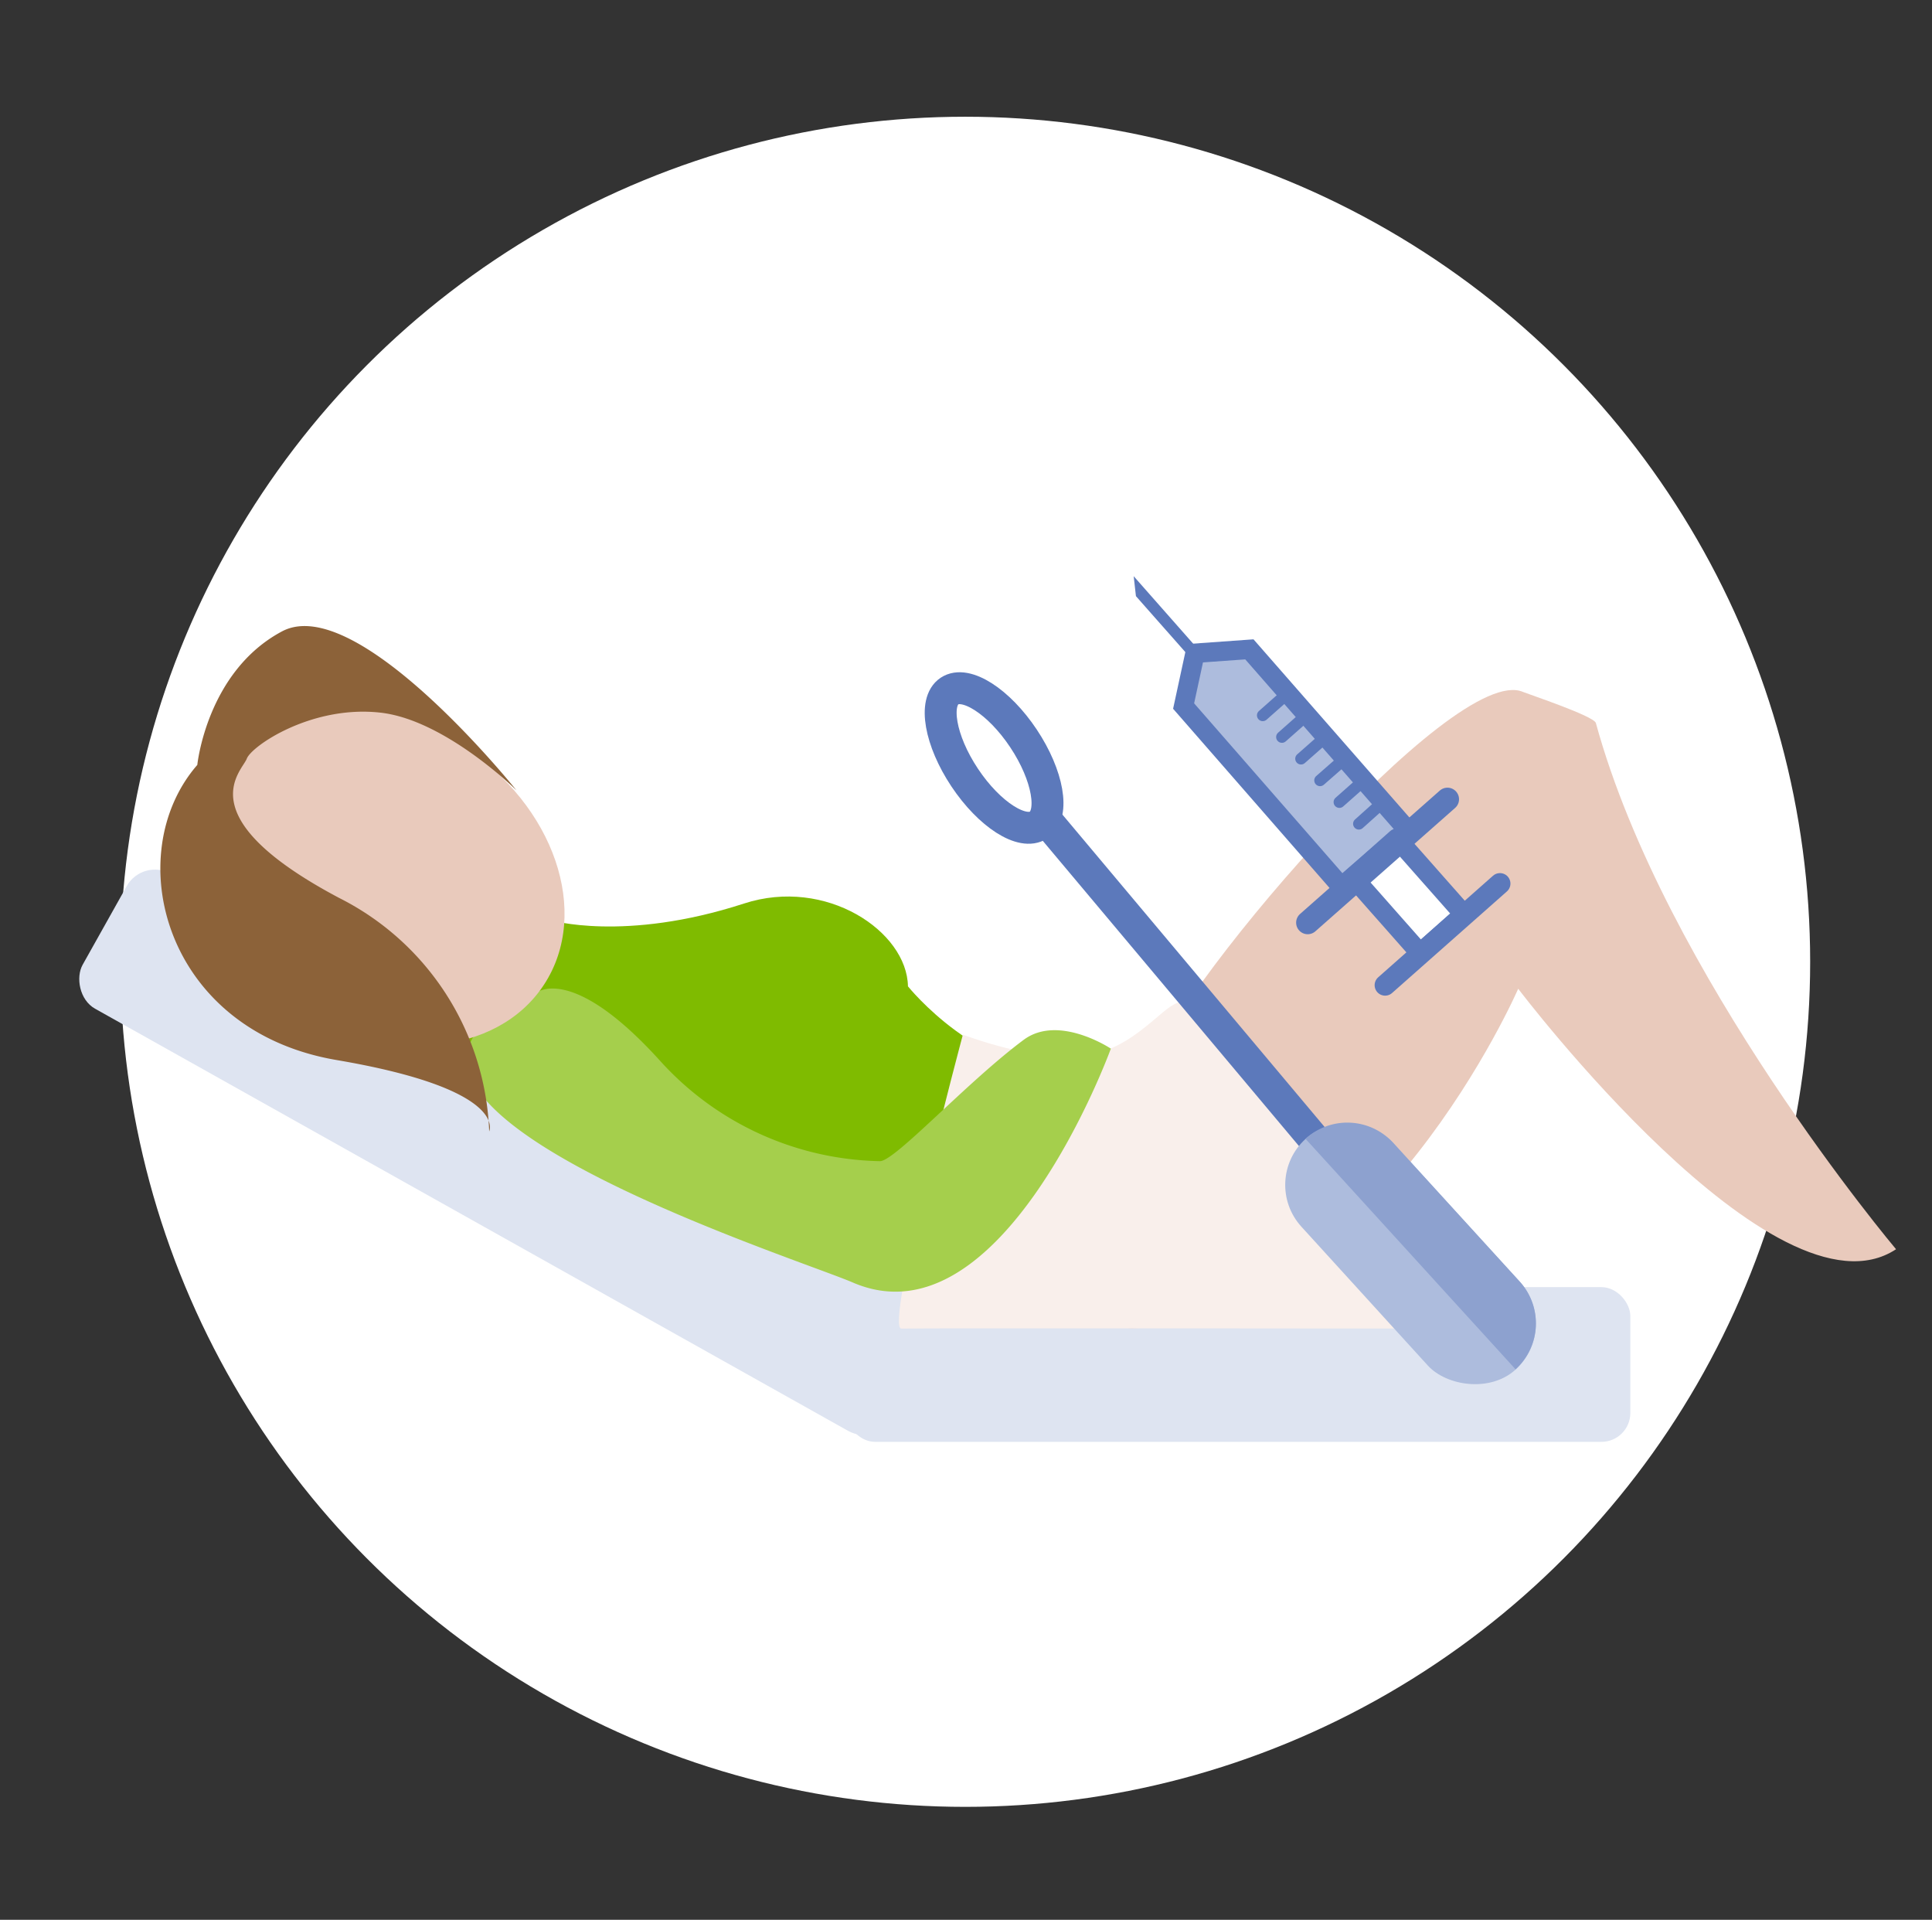
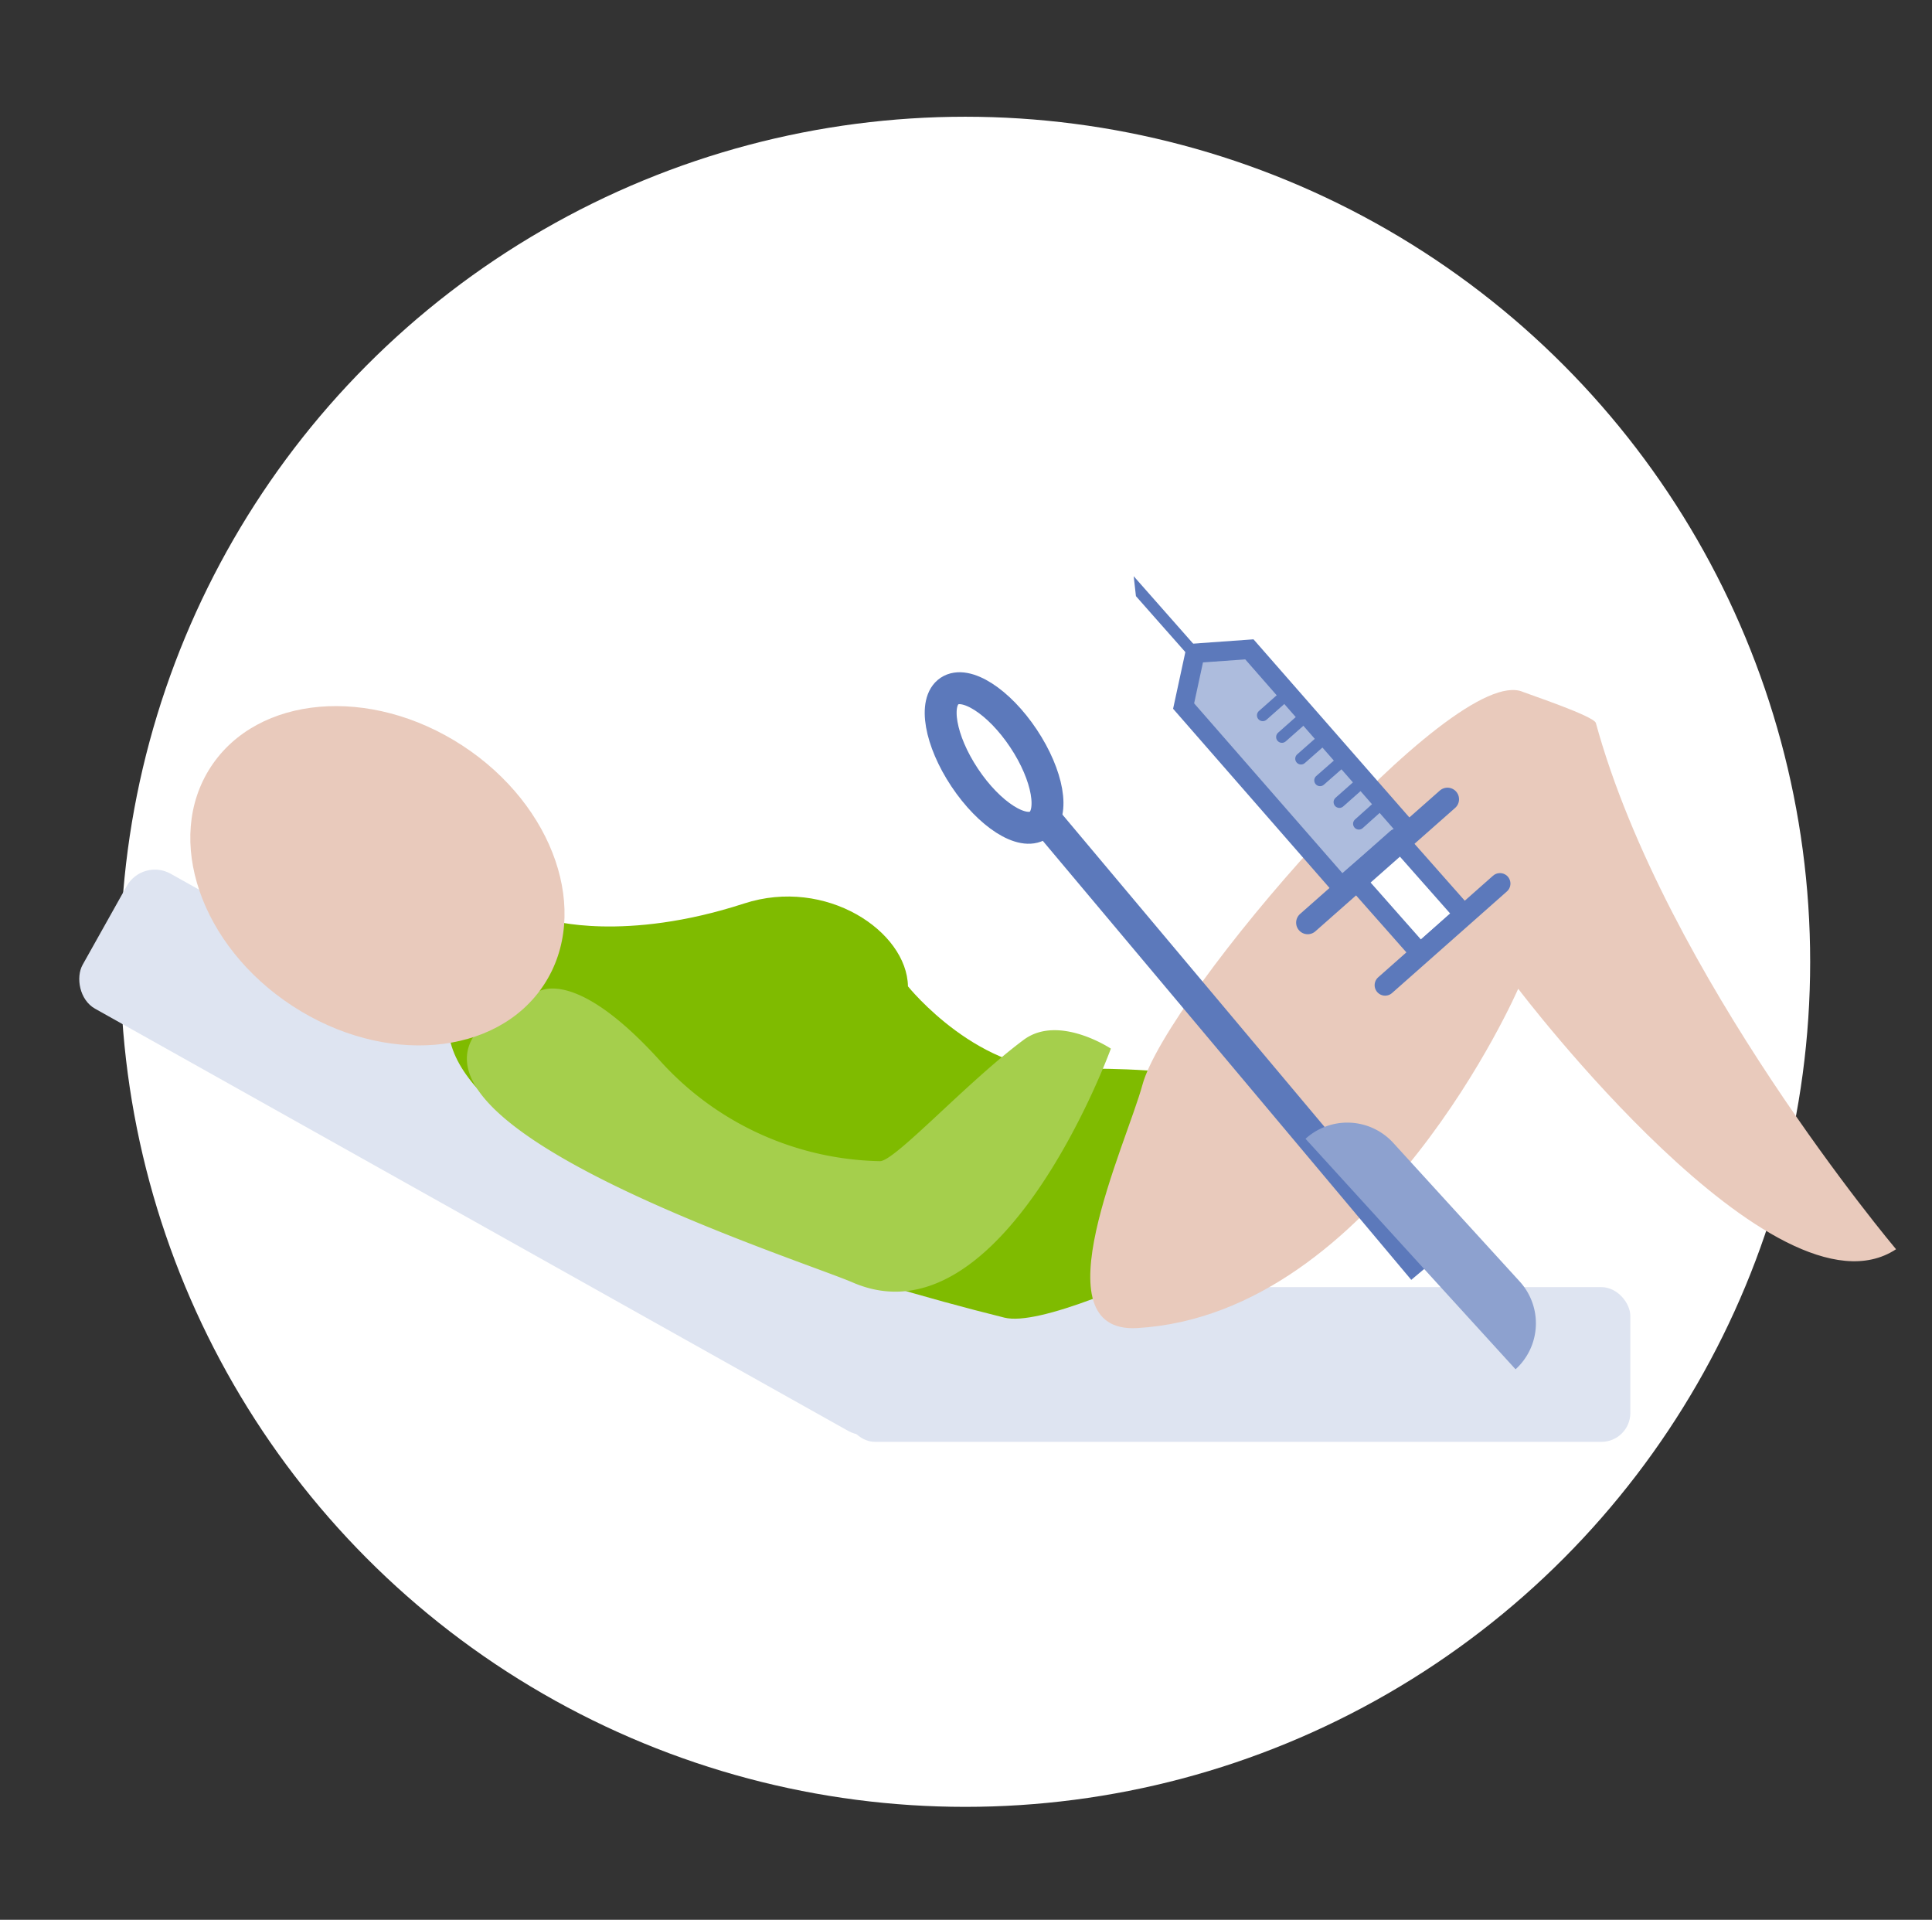
<svg xmlns="http://www.w3.org/2000/svg" viewBox="0 0 248.81 247.19">
  <rect x="0" y="0" width="248.81" height="247.19" fill="#333333" stroke="none" />
  <defs>
    <style>.cls-1,.cls-11,.cls-12,.cls-13,.cls-15{fill:none;}.cls-10,.cls-2{fill:#fff;}.cls-3{fill:#dee4f1;}.cls-4{fill:#7fbb00;}.cls-5{fill:#e9cabc;}.cls-6{fill:#f9efeb;}.cls-7{fill:#a5cf4c;}.cls-8{fill:#8c6239;}.cls-16,.cls-9{fill:#adbcdd;}.cls-10,.cls-11,.cls-12,.cls-13,.cls-15,.cls-9{stroke:#5c79bb;}.cls-13,.cls-9{stroke-miterlimit:6.89;}.cls-10,.cls-9{stroke-width:2.5px;}.cls-10,.cls-11,.cls-12,.cls-13{stroke-linecap:round;}.cls-10,.cls-11,.cls-12{stroke-linejoin:round;}.cls-11{stroke-width:2.98px;}.cls-12{stroke-width:2.7px;}.cls-13{stroke-width:1.49px;}.cls-14{fill:#5c79bb;}.cls-15{stroke-miterlimit:10;stroke-width:4.11px;}.cls-17{fill:#8da1cf;}</style>
  </defs>
  <g id="Laag_9" data-name="Laag 9">
    <rect class="cls-1" width="248.81" height="247.19" />
  </g>
  <g id="curretage-plaatselijk_kopie" data-name="curretage-plaatselijk kopie">
    <circle class="cls-2" cx="124.31" cy="123.84" r="108.81" />
    <rect class="cls-3" x="108.97" y="165.73" width="100.99" height="19.92" rx="3.72" />
    <rect class="cls-3" x="5.85" y="138.41" width="119.49" height="19.92" rx="4.16" transform="translate(80.92 -13.13) rotate(29.27)" />
    <path class="cls-4" d="M179.88,148.06S138,171.8,129.36,169.66c-40.5-10.06-97.59-32.55-58.55-51.2,0,0,9.55,2.9,25-2.12,10.59-3.45,21,3.59,21.12,10.66,0,0,9.36,11.67,21.08,10.65C138,137.65,167.05,136.29,179.88,148.06Z" />
    <path class="cls-5" d="M146.47,171c30.83-1.8,49.05-43.69,49.05-43.69s33.16,43.76,48.66,33.54c0,0-29.77-35.31-38.66-67.76-.25-.89-8.55-3.66-9.39-4-8.93-3.87-45.93,39.22-49,50.58C145.05,147.33,133.51,171.76,146.47,171Z" />
-     <path class="cls-6" d="M124,133.23c.45.14,10.21,3.86,16.38,2.61,7-1.42,10.2-7.93,12.47-6.67,4.27,2.36,35.81,41.9,35.81,41.9s-70.33-.08-72.57,0S124,133.23,124,133.23Z" />
    <path class="cls-7" d="M69,127.88c-32.2,13.24,33,33.88,40.84,37.26,19.27,8.3,33.22-30.12,33.22-30.12s-6.73-4.48-11.23-1.13c-7.37,5.48-16.68,15.74-18.54,15.62A39.15,39.15,0,0,1,85,136.58C73.5,123.88,69,127.88,69,127.88Z" />
    <ellipse class="cls-5" cx="48.6" cy="112.77" rx="20.02" ry="25.63" transform="translate(-72.4 91.87) rotate(-56.89)" />
-     <path class="cls-8" d="M25.41,98.49c-10,11.5-4.34,34.21,17.94,38S63,145.68,63,145.68a35.1,35.1,0,0,0-19.32-30.06C24,105.19,31.17,99.32,31.78,97.69S40.12,90.76,49,91.76c8.36.94,17.51,10,17.51,10S46,76.13,36.31,81.3,25.41,98.49,25.41,98.49Z" />
    <path class="cls-9" d="M181.26,106.87l-8.51,7.31L152.43,90.91l1.47-6.8,7-.5Z" />
    <path class="cls-10" d="M188.52,117.73l-5.64,5-8.65-9.79,5.64-5Z" />
    <path class="cls-11" d="M186.41,102.91l-18,15.89" />
    <path class="cls-12" d="M193.17,113.77l-14.79,13.08" />
    <path class="cls-13" d="M178.09,103.3,175,106.07" />
    <path class="cls-13" d="M173.15,97.72,170,100.48" />
    <path class="cls-13" d="M175.62,100.51l-3.13,2.77" />
    <path class="cls-13" d="M170.68,94.93l-3.13,2.76" />
    <path class="cls-13" d="M165.75,89.34l-3.13,2.77" />
    <path class="cls-13" d="M168.22,92.13l-3.13,2.77" />
    <path class="cls-14" d="M154.79,84.16l-1.08,1-7.42-8.4L146,74.19Z" />
    <line class="cls-15" x1="134.05" y1="104.78" x2="183.32" y2="163.47" />
    <ellipse class="cls-15" cx="128.02" cy="97.6" rx="4.55" ry="10.36" transform="translate(-32.63 87.32) rotate(-33.66)" />
-     <rect class="cls-16" x="173.65" y="141.4" width="16.01" height="40.17" rx="8" transform="translate(-61.38 164.44) rotate(-42.33)" />
    <path class="cls-17" d="M168.13,146.63h0a8,8,0,0,1,11.3.53L195.71,165a8,8,0,0,1-.53,11.31h0" />
  </g>
</svg>